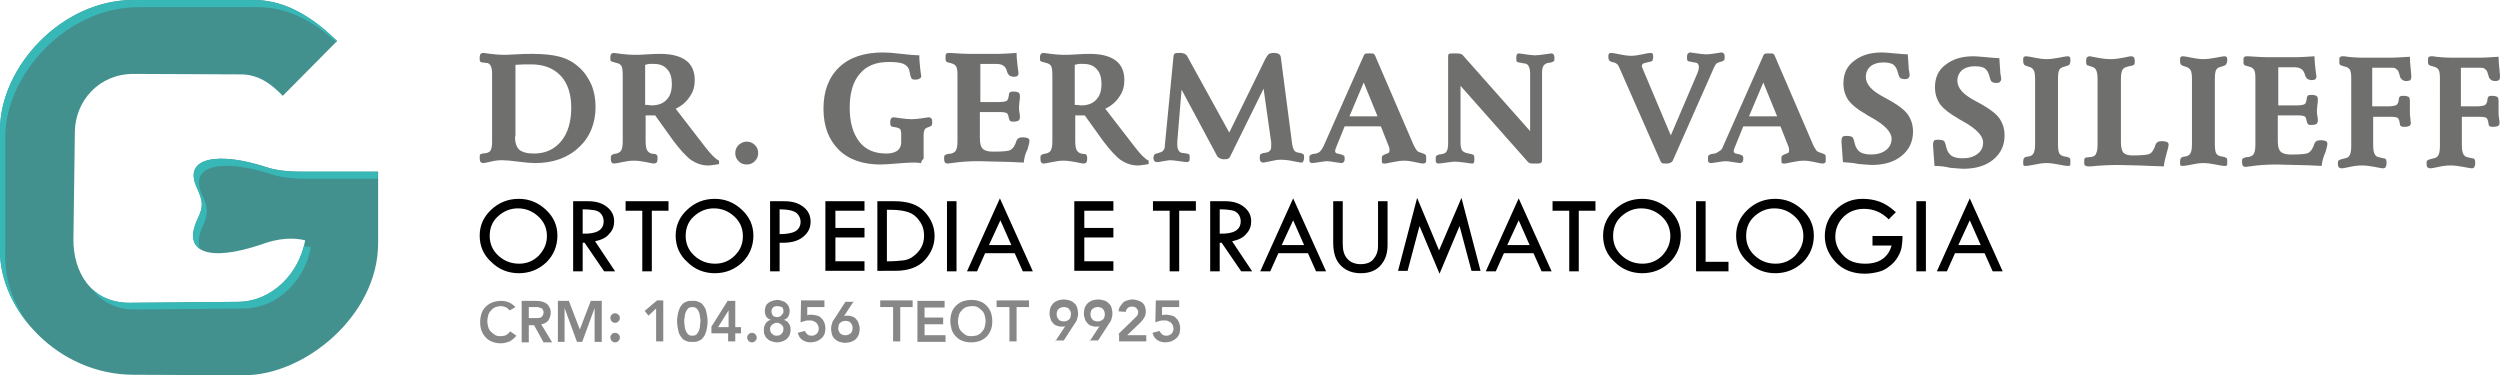
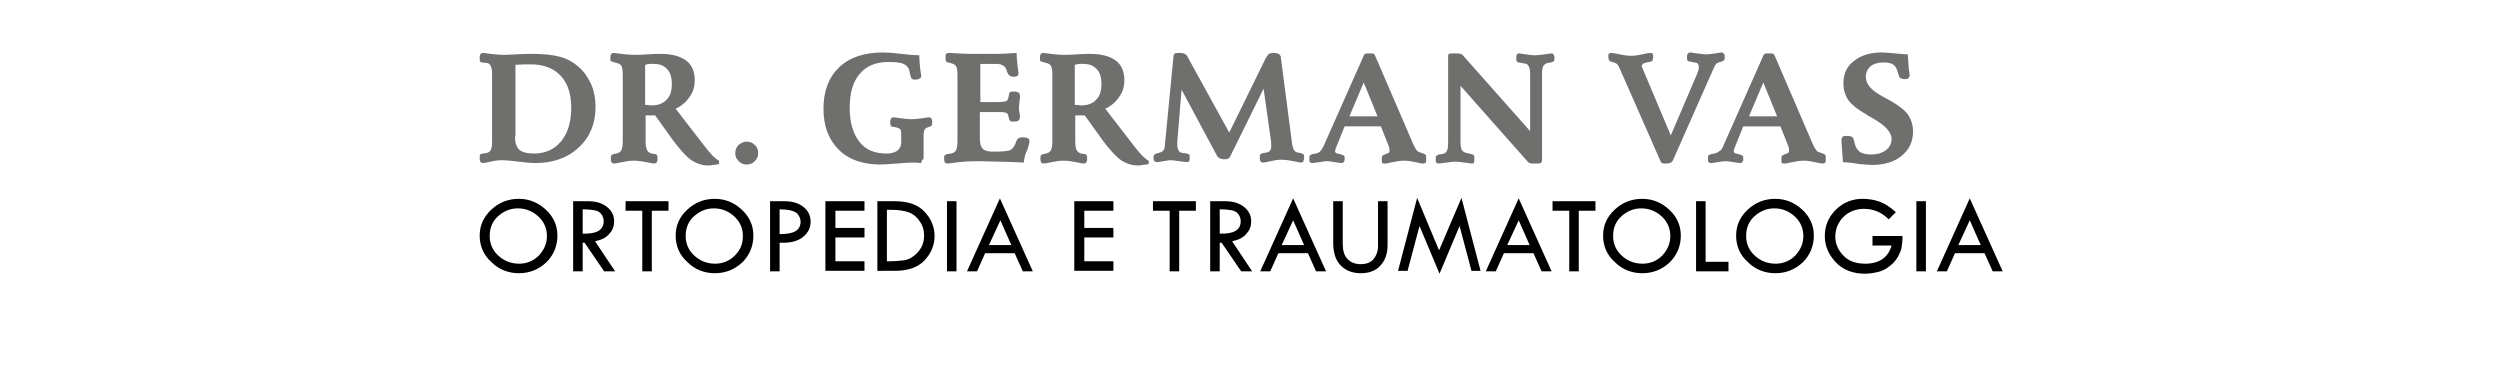
<svg xmlns="http://www.w3.org/2000/svg" xmlns:xlink="http://www.w3.org/1999/xlink" version="1.1" id="Camada_1" x="0px" y="0px" viewBox="0 0 524.3 78.7" style="enable-background:new 0 0 524.3 78.7;" xml:space="preserve">
  <style type="text/css">
	.st0{fill:#6F6F6E;}
	.st1{fill-rule:evenodd;clip-rule:evenodd;fill:#42918F;}
	.st2{clip-path:url(#SVGID_2_);fill-rule:evenodd;clip-rule:evenodd;fill:#38B7B7;}
	.st3{fill:#878787;}
</style>
  <g>
    <path class="st0" d="M108,28.6c0,1.3,0.3,2.2,0.9,2.8c0.6,0.5,1.6,0.8,3.1,0.8c2.4,0,4.3-0.9,5.7-2.6c1.4-1.7,2.1-4.1,2.1-7   c0-2.8-0.7-5.1-2.2-6.7c-1.5-1.6-3.6-2.4-6.2-2.4c-0.4,0-0.9,0-1.5,0c-0.5,0-1.1,0.1-1.8,0.1V28.6L108,28.6z M101.2,32.2l0.8-0.1   c0.4-0.1,0.8-0.3,0.9-0.6c0.2-0.4,0.3-0.9,0.3-1.7V15.5c0-0.8-0.1-1.3-0.3-1.7c-0.2-0.4-0.5-0.6-0.9-0.6l-0.8-0.1   c-0.3,0-0.4-0.1-0.5-0.2c-0.1-0.1-0.1-0.4-0.1-0.8c0-0.4,0.1-0.7,0.2-0.8c0.1-0.1,0.3-0.2,0.6-0.2c0.1,0,0.6,0.1,1.5,0.2   c0.9,0.1,1.8,0.2,2.6,0.2c0.3,0,1.2,0,2.6-0.1c1.4-0.1,2.6-0.1,3.6-0.1c2.3,0,4.2,0.2,5.7,0.6c1.5,0.4,2.8,1.1,3.9,2.1   c1.2,1,2,2.2,2.7,3.7c0.6,1.4,0.9,3,0.9,4.7c0,3.5-1.2,6.4-3.5,8.5c-2.3,2.2-5.4,3.3-9.2,3.3c-0.8,0-2-0.1-3.5-0.3   c-1.5-0.2-2.7-0.3-3.4-0.3c-0.8,0-1.6,0.1-2.4,0.3c-0.9,0.2-1.3,0.3-1.5,0.3c-0.3,0-0.5-0.1-0.6-0.2c-0.1-0.1-0.2-0.4-0.2-0.8   c0-0.4,0-0.7,0.1-0.8C100.8,32.3,100.9,32.3,101.2,32.2L101.2,32.2z M141.7,22.8l6.1,7.9c0.7,0.9,1.2,1.5,1.7,2   c0.5,0.5,0.9,0.8,1.3,1v0.7c-0.5,0.1-1,0.2-1.3,0.2c-0.4,0.1-0.7,0.1-1,0.1c-1.3,0-2.4-0.4-3.5-1.1c-1-0.7-2.3-2.1-3.8-4.1   l-3.8-5.3c-0.2,0-0.5,0-0.7,0c-0.2,0-0.5,0-0.7,0c-0.1,0-0.2,0-0.3,0c-0.1,0-0.2,0-0.3,0v5.3c0,1,0.1,1.6,0.3,2   c0.2,0.3,0.5,0.6,0.9,0.7l0.7,0.1c0.3,0,0.4,0.1,0.5,0.3c0.1,0.1,0.1,0.4,0.1,0.7c0,0.4-0.1,0.7-0.2,0.8c-0.1,0.1-0.3,0.2-0.6,0.2   c-0.1,0-0.7-0.1-1.6-0.3c-1-0.2-1.8-0.3-2.6-0.3c-0.7,0-1.5,0.1-2.4,0.3c-0.9,0.2-1.5,0.3-1.7,0.3c-0.3,0-0.4-0.1-0.5-0.2   c-0.1-0.1-0.2-0.4-0.2-0.7c0-0.4,0-0.7,0.1-0.8c0.1-0.1,0.3-0.2,0.5-0.3l0.6-0.1c0.4-0.1,0.8-0.3,1-0.7c0.2-0.4,0.3-1,0.3-1.9V15.8   c0-1.1-0.1-1.7-0.3-2c-0.2-0.3-0.5-0.5-1-0.6l-0.7-0.2c-0.3-0.1-0.4-0.1-0.5-0.2c-0.1-0.1-0.1-0.3-0.1-0.7c0-0.4,0.1-0.7,0.2-0.8   c0.1-0.1,0.3-0.2,0.6-0.2c0.1,0,0.6,0.1,1.5,0.2c0.9,0.1,1.8,0.2,2.6,0.2c0.6,0,1.6,0,2.8-0.1c1.3-0.1,2.2-0.1,2.9-0.1   c2.3,0,4.1,0.5,5.3,1.4c1.2,0.9,1.8,2.3,1.8,4.1c0,1.3-0.3,2.4-1,3.4C144,21.3,143,22.2,141.7,22.8L141.7,22.8z M135.3,22   c0.1,0,0.3,0,0.5,0c0.5,0.1,0.8,0.1,0.9,0.1c1.3,0,2.4-0.4,3.1-1.2c0.8-0.8,1.1-1.9,1.1-3.3c0-1.3-0.3-2.4-1-3.1   c-0.7-0.8-1.6-1.1-2.9-1.1c-0.2,0-0.5,0-0.7,0c-0.3,0-0.6,0.1-1,0.2V22L135.3,22z M156.6,29.7c0.6,0,1.2,0.2,1.7,0.7   c0.5,0.5,0.7,1,0.7,1.7c0,0.7-0.2,1.2-0.7,1.7c-0.5,0.5-1,0.7-1.7,0.7c-0.7,0-1.2-0.2-1.7-0.7c-0.5-0.5-0.7-1-0.7-1.7   c0-0.6,0.2-1.2,0.7-1.7C155.4,30,155.9,29.7,156.6,29.7L156.6,29.7z M193.2,34.2c-0.4,0-0.8-0.1-1.1-0.1c-0.4,0-0.7,0-1,0   c-0.7,0-1.7,0.1-3.1,0.2c-1.4,0.1-2.5,0.2-3.3,0.2c-3.7,0-6.7-1-8.8-3.1c-2.1-2.1-3.2-4.9-3.2-8.6c0-3.7,1.1-6.6,3.3-8.7   c2.2-2.1,5.3-3.1,9.2-3.1c0.9,0,2.2,0.1,3.9,0.3c1.7,0.2,2.9,0.3,3.7,0.3c0,1,0.1,1.9,0.2,2.9c0.1,0.9,0.2,1.4,0.2,1.4   c0,0.3-0.1,0.5-0.4,0.6c-0.3,0.2-0.6,0.2-1,0.2c-0.3,0-0.5-0.1-0.6-0.2c-0.1-0.1-0.2-0.4-0.3-0.8l-0.2-0.9   c-0.1-0.6-0.6-1.1-1.2-1.4c-0.7-0.3-1.7-0.4-3.1-0.4c-2.7,0-4.7,0.8-6.1,2.5c-1.4,1.6-2.1,4-2.1,7.1c0,3.1,0.7,5.4,2,7.1   c1.3,1.7,3.2,2.5,5.7,2.5c1,0,1.7-0.2,2.3-0.6c0.5-0.4,0.8-1,0.8-1.7v-1.9c0-0.4-0.1-0.7-0.2-0.9c-0.2-0.2-0.5-0.3-0.9-0.4   l-0.6-0.1c-0.3,0-0.4-0.1-0.5-0.3c-0.1-0.1-0.1-0.4-0.1-0.8c0-0.3,0.1-0.5,0.2-0.7c0.1-0.1,0.3-0.2,0.6-0.2c0.1,0,0.6,0.1,1.4,0.2   c0.8,0.1,1.6,0.2,2.3,0.2c0.7,0,1.4-0.1,2.2-0.2c0.8-0.1,1.2-0.2,1.3-0.2c0.3,0,0.5,0.1,0.6,0.2c0.1,0.1,0.2,0.4,0.2,0.7   c0,0.4,0,0.7-0.1,0.8c-0.1,0.1-0.3,0.2-0.5,0.3l-0.3,0.1c-0.3,0.1-0.5,0.2-0.7,0.5c-0.1,0.2-0.2,0.6-0.2,1.1v3.4c0,0.8,0,1.3,0,1.6   C193.2,33.7,193.2,34,193.2,34.2L193.2,34.2z M214.7,34.1c-2-0.1-3.8-0.2-5.4-0.2c-1.6,0-2.9-0.1-4-0.1c-1.9,0-3.8,0.1-5.7,0.4   c-0.4,0-0.6,0.1-0.7,0.1c-0.4,0-0.6-0.1-0.7-0.2c-0.1-0.1-0.2-0.4-0.2-0.8c0-0.3,0-0.6,0.1-0.7c0.1-0.1,0.3-0.2,0.6-0.3l0.8-0.1   c0.4-0.1,0.8-0.3,1-0.7c0.2-0.4,0.3-1,0.3-1.9v-14c0-0.8-0.1-1.4-0.3-1.7c-0.2-0.3-0.5-0.5-0.9-0.6l-0.7-0.2   c-0.2,0-0.4-0.1-0.5-0.3c-0.1-0.1-0.1-0.4-0.1-0.7c0-0.4,0-0.7,0.1-0.8c0.1-0.1,0.3-0.2,0.6-0.2c0,0,0.1,0,0.3,0   c1.4,0.1,3,0.2,4.6,0.2h3.3c0.6,0,1.4,0,2.2,0c0.9,0,2.1-0.1,3.8-0.2c0,0.9,0.1,1.7,0.2,2.7c0.1,0.9,0.2,1.4,0.2,1.5   c0,0.3-0.1,0.5-0.2,0.6c-0.1,0.1-0.4,0.2-0.8,0.2c-0.3,0-0.6-0.1-0.8-0.2c-0.2-0.1-0.3-0.3-0.5-0.6c-0.1-0.2-0.1-0.4-0.2-0.6   c-0.3-0.9-1-1.3-2.2-1.3h-3.3v8l3.8,0c0.8,0,1.4-0.1,1.6-0.2c0.3-0.1,0.4-0.4,0.5-0.8l0.1-0.6c0-0.2,0.1-0.4,0.3-0.5   c0.1-0.1,0.4-0.1,0.7-0.1c0.5,0,0.8,0.1,1,0.2c0.2,0.1,0.3,0.4,0.3,0.8c0,0.3,0,0.6-0.1,1.1c0,0.5-0.1,0.8-0.1,1.1   c0,0.4,0,0.8,0.1,1.2c0.1,0.5,0.1,0.8,0.1,0.9c0,0.4-0.1,0.6-0.3,0.8c-0.2,0.1-0.5,0.2-1,0.2c-0.3,0-0.5,0-0.7-0.1   c-0.1-0.1-0.2-0.2-0.3-0.5l-0.1-0.5c-0.1-0.4-0.2-0.6-0.4-0.7c-0.2-0.1-0.6-0.2-1.3-0.2h-4.3V29c0,1.1,0.2,1.8,0.6,2.2   c0.4,0.4,1.1,0.6,2.1,0.6h0.4c1.5,0,2.4-0.1,2.9-0.2c0.5-0.1,0.8-0.4,1.1-0.8c0.2-0.3,0.4-0.7,0.5-1.1c0.2-0.6,0.6-0.9,1.3-0.9   c0.6,0,1,0.1,1.2,0.2c0.2,0.1,0.3,0.3,0.3,0.6c0,0.2-0.1,0.7-0.4,1.7C215,32.2,214.8,33.2,214.7,34.1L214.7,34.1z M231.8,22.8   l6.1,7.9c0.7,0.9,1.2,1.5,1.7,2s0.9,0.8,1.3,1v0.7c-0.5,0.1-1,0.2-1.3,0.2c-0.4,0.1-0.7,0.1-1,0.1c-1.3,0-2.4-0.4-3.5-1.1   c-1-0.7-2.3-2.1-3.8-4.1l-3.8-5.3c-0.2,0-0.5,0-0.7,0c-0.2,0-0.5,0-0.7,0c-0.1,0-0.2,0-0.3,0c-0.1,0-0.2,0-0.3,0v5.3   c0,1,0.1,1.6,0.3,2c0.2,0.3,0.5,0.6,0.9,0.7l0.7,0.1c0.3,0,0.4,0.1,0.5,0.3c0.1,0.1,0.1,0.4,0.1,0.7c0,0.4-0.1,0.7-0.2,0.8   c-0.1,0.1-0.3,0.2-0.6,0.2c-0.1,0-0.7-0.1-1.6-0.3c-1-0.2-1.8-0.3-2.6-0.3c-0.7,0-1.5,0.1-2.4,0.3c-0.9,0.2-1.5,0.3-1.7,0.3   c-0.3,0-0.4-0.1-0.5-0.2c-0.1-0.1-0.2-0.4-0.2-0.7c0-0.4,0-0.7,0.1-0.8c0.1-0.1,0.3-0.2,0.5-0.3l0.6-0.1c0.4-0.1,0.8-0.3,1-0.7   c0.2-0.4,0.3-1,0.3-1.9V15.8c0-1.1-0.1-1.7-0.3-2c-0.2-0.3-0.5-0.5-1-0.6l-0.7-0.2c-0.3-0.1-0.4-0.1-0.5-0.2   c-0.1-0.1-0.1-0.3-0.1-0.7c0-0.4,0.1-0.7,0.2-0.8c0.1-0.1,0.3-0.2,0.6-0.2c0.1,0,0.6,0.1,1.5,0.2c0.9,0.1,1.8,0.2,2.6,0.2   c0.6,0,1.6,0,2.8-0.1c1.3-0.1,2.2-0.1,2.9-0.1c2.3,0,4.1,0.5,5.3,1.4c1.2,0.9,1.8,2.3,1.8,4.1c0,1.3-0.3,2.4-1,3.4   C234.1,21.3,233.1,22.2,231.8,22.8L231.8,22.8z M225.4,22c0.1,0,0.3,0,0.5,0c0.5,0.1,0.8,0.1,0.9,0.1c1.3,0,2.4-0.4,3.1-1.2   c0.8-0.8,1.1-1.9,1.1-3.3c0-1.3-0.3-2.4-1-3.1c-0.7-0.8-1.6-1.1-2.9-1.1c-0.2,0-0.5,0-0.7,0c-0.3,0-0.6,0.1-1,0.2V22L225.4,22z    M247.8,18.8l-0.9,10.9c0,0.1,0,0.2,0,0.2c0,0.1,0,0.2,0,0.4c0,0.6,0.1,1,0.3,1.3c0.2,0.3,0.5,0.5,1,0.5l0.7,0.1   c0.3,0.1,0.4,0.1,0.5,0.2c0.1,0.1,0.1,0.3,0.1,0.7c0,0.3,0,0.5-0.1,0.7c-0.1,0.1-0.3,0.2-0.5,0.2c-0.3,0-0.8-0.1-1.6-0.2   c-0.8-0.1-1.4-0.2-1.9-0.2c-0.3,0-0.8,0.1-1.4,0.2s-1,0.2-1.3,0.2c-0.3,0-0.4-0.1-0.6-0.2c-0.1-0.2-0.2-0.4-0.2-0.7   c0-0.5,0.2-0.8,0.6-0.9c0,0,0.1,0,0.1,0l0.6-0.2c0.4-0.1,0.7-0.3,0.8-0.5c0.2-0.2,0.3-0.6,0.3-1.1l1.8-18.5c0-0.4,0.2-0.6,0.3-0.7   c0.2-0.1,0.6-0.1,1.1-0.1c0.7,0,1.2,0.2,1.5,0.7c0,0.1,0.1,0.1,0.1,0.2l8.7,15.8l7.6-15.5c0.3-0.5,0.5-0.8,0.7-1   c0.2-0.1,0.6-0.2,1.1-0.2c0.8,0,1.3,0.3,1.4,0.8v0l2.4,18.4c0.1,0.5,0.2,0.9,0.4,1.2c0.2,0.3,0.4,0.4,0.8,0.5l0.6,0.1   c0.3,0.1,0.5,0.2,0.6,0.3c0.1,0.1,0.1,0.3,0.1,0.6c0,0.4-0.1,0.7-0.2,0.9c-0.1,0.2-0.3,0.2-0.5,0.2c-0.1,0-0.6-0.1-1.6-0.3   c-0.9-0.2-1.8-0.3-2.6-0.3c-0.6,0-1.3,0.1-2.1,0.3c-0.9,0.2-1.4,0.3-1.6,0.3c-0.2,0-0.4-0.1-0.5-0.2c-0.1-0.1-0.2-0.4-0.2-0.7   c0-0.4,0-0.7,0.1-0.8c0.1-0.1,0.3-0.2,0.6-0.3l0.7-0.1c0.4-0.1,0.6-0.2,0.8-0.5c0.2-0.2,0.2-0.6,0.2-1.1c0-0.1,0-0.3,0-0.3   c0-0.1,0-0.1,0-0.2L265,18.6l-7,14.2c-0.1,0.3-0.3,0.4-0.5,0.5c-0.2,0.1-0.5,0.1-0.9,0.1c-0.3,0-0.5-0.1-0.8-0.2   c-0.2-0.1-0.4-0.3-0.5-0.4L247.8,18.8L247.8,18.8z M286,17.3l-3,7.1h5.9L286,17.3L286,17.3z M277.6,30.6l8.3-18.7   c0.1-0.3,0.2-0.5,0.4-0.6c0.1-0.1,0.4-0.1,0.9-0.1c0.5,0,0.8,0,0.9,0.1c0.1,0,0.2,0.2,0.3,0.4l8.1,18.8c0.2,0.4,0.4,0.7,0.6,1   c0.2,0.3,0.5,0.4,0.8,0.5l0.6,0.2c0.3,0.1,0.4,0.2,0.5,0.3c0.1,0.1,0.1,0.4,0.1,0.8c0,0.4,0,0.7-0.1,0.8c-0.1,0.1-0.3,0.2-0.6,0.2   c-0.2,0-0.7-0.1-1.6-0.3c-0.9-0.2-1.6-0.3-2.3-0.3c-0.7,0-1.5,0.1-2.4,0.3c-0.9,0.2-1.4,0.3-1.5,0.3c-0.4,0-0.6,0-0.7-0.1   c-0.1-0.1-0.1-0.4-0.1-0.8c0-0.4,0-0.6,0.1-0.7c0.1-0.1,0.3-0.2,0.5-0.3l0.5-0.2c0.2-0.1,0.3-0.1,0.4-0.2c0.1-0.1,0.1-0.2,0.1-0.4   c0-0.2,0-0.3,0-0.4c0-0.1-0.1-0.3-0.1-0.4l-1.7-4.3H282l-1.7,4.2c-0.1,0.2-0.1,0.3-0.2,0.5c0,0.1-0.1,0.3-0.1,0.4   c0,0.2,0,0.3,0.1,0.4c0.1,0.1,0.2,0.2,0.4,0.2l0.8,0.2c0.3,0.1,0.5,0.2,0.6,0.3c0.1,0.1,0.1,0.4,0.1,0.7c0,0.3-0.1,0.5-0.2,0.6   c-0.1,0.1-0.3,0.2-0.4,0.2c-0.3,0-0.8-0.1-1.5-0.2c-0.7-0.1-1.2-0.2-1.6-0.2c-0.4,0-0.9,0.1-1.6,0.2c-0.7,0.1-1.2,0.2-1.5,0.2   c-0.2,0-0.4-0.1-0.5-0.2c-0.1-0.1-0.1-0.4-0.1-0.7c0-0.4,0-0.6,0.1-0.7c0.1-0.1,0.3-0.2,0.6-0.3l0.7-0.1c0.3-0.1,0.6-0.2,0.8-0.4   C277.1,31.5,277.3,31.2,277.6,30.6L277.6,30.6z M303.7,11.8c0-0.3,0.1-0.5,0.2-0.5c0.1-0.1,0.5-0.1,1.1-0.1c0.6,0,1.1,0,1.3,0.1   c0.2,0.1,0.4,0.1,0.5,0.3l14.1,15.9v-12c0-0.7-0.1-1.2-0.3-1.6c-0.2-0.4-0.5-0.6-1-0.6l-1-0.2c-0.3,0-0.4-0.1-0.5-0.2   c-0.1-0.1-0.1-0.4-0.1-0.7c0-0.3,0-0.5,0.1-0.7c0.1-0.2,0.2-0.3,0.4-0.3c0.2,0,0.8,0.1,1.5,0.2c0.8,0.1,1.4,0.2,1.9,0.2   c0.6,0,1.2-0.1,2-0.2c0.8-0.1,1.3-0.2,1.4-0.2c0.3,0,0.4,0.1,0.5,0.2c0.1,0.1,0.2,0.4,0.2,0.7c0,0.4,0,0.6-0.1,0.7   c-0.1,0.1-0.3,0.2-0.6,0.3l-0.7,0.1c-0.4,0.1-0.7,0.3-0.9,0.6c-0.2,0.3-0.3,0.8-0.3,1.5v18.2c0,0.4-0.1,0.6-0.3,0.7   c-0.2,0.1-0.5,0.1-1.1,0.1h-0.3c-0.4,0-0.7,0-0.9-0.1c-0.2-0.1-0.4-0.2-0.5-0.4L306.3,18v11.9c0,0.7,0.1,1.2,0.3,1.6   c0.2,0.3,0.6,0.5,1,0.6l0.9,0.2c0.3,0.1,0.5,0.1,0.6,0.3c0.1,0.1,0.1,0.4,0.1,0.8c0,0.3,0,0.5-0.1,0.7c-0.1,0.2-0.2,0.2-0.4,0.2   c-0.2,0-0.7-0.1-1.5-0.2c-0.8-0.1-1.5-0.2-2.1-0.2c-0.4,0-1,0.1-1.8,0.2c-0.8,0.1-1.3,0.2-1.6,0.2c-0.2,0-0.4-0.1-0.5-0.2   c-0.1-0.1-0.1-0.4-0.1-0.7c0-0.4,0-0.6,0.1-0.7c0.1-0.1,0.3-0.2,0.6-0.3l0.7-0.1c0.4-0.1,0.8-0.3,0.9-0.6c0.2-0.3,0.3-0.9,0.3-1.7   V11.8L303.7,11.8z M345.8,13l-0.8,0.2c-0.2,0.1-0.4,0.1-0.5,0.2c-0.1,0.1-0.1,0.3-0.2,0.4c0,0.1,0,0.2,0.1,0.3   c0,0.1,0.1,0.2,0.1,0.3l5.9,14l5.6-13.1c0.1-0.2,0.1-0.4,0.2-0.6c0-0.2,0.1-0.4,0.1-0.6c0-0.3-0.1-0.5-0.2-0.7   c-0.2-0.2-0.4-0.3-0.8-0.3l-0.9-0.2c-0.3,0-0.4-0.1-0.5-0.2c-0.1-0.1-0.1-0.4-0.1-0.8c0-0.3,0.1-0.6,0.2-0.7   c0.1-0.1,0.3-0.2,0.5-0.2c0.1,0,0.6,0.1,1.4,0.2c0.8,0.1,1.4,0.2,2,0.2c0.5,0,1.1-0.1,1.8-0.2c0.7-0.1,1.2-0.2,1.3-0.2   c0.2,0,0.4,0.1,0.5,0.2c0.1,0.1,0.2,0.3,0.2,0.6c0,0.4,0,0.7-0.1,0.8c-0.1,0.1-0.3,0.2-0.5,0.3l-0.4,0.1c-0.3,0.1-0.5,0.2-0.7,0.3   c-0.2,0.2-0.4,0.5-0.6,1l-8.5,19.2c-0.1,0.3-0.3,0.5-0.5,0.6c-0.2,0.1-0.5,0.2-1,0.2c-0.4,0-0.7,0-0.8-0.1   c-0.2-0.1-0.3-0.2-0.4-0.5l-8.5-19.3c-0.2-0.4-0.3-0.7-0.5-0.9c-0.2-0.2-0.4-0.3-0.7-0.4l-0.5-0.1c-0.2-0.1-0.4-0.2-0.5-0.3   c-0.1-0.2-0.2-0.4-0.2-0.6c0-0.4,0-0.7,0.1-0.8c0.1-0.1,0.2-0.2,0.5-0.2c0.3,0,0.9,0.1,1.8,0.3c0.9,0.2,1.7,0.3,2.4,0.3   c0.6,0,1.4-0.1,2.3-0.3c0.9-0.2,1.4-0.3,1.7-0.3c0.3,0,0.5,0.1,0.5,0.2c0.1,0.1,0.1,0.3,0.1,0.7c0,0.4-0.1,0.6-0.2,0.8   C346.2,12.9,346,13,345.8,13L345.8,13z M369.8,17.3l-3,7.1h5.9L369.8,17.3L369.8,17.3z M361.4,30.6l8.3-18.7   c0.1-0.3,0.2-0.5,0.4-0.6c0.1-0.1,0.4-0.1,0.9-0.1c0.5,0,0.8,0,0.9,0.1c0.1,0,0.2,0.2,0.3,0.4l8.1,18.8c0.2,0.4,0.4,0.7,0.6,1   c0.2,0.3,0.5,0.4,0.8,0.5l0.6,0.2c0.3,0.1,0.4,0.2,0.5,0.3c0.1,0.1,0.1,0.4,0.1,0.8c0,0.4,0,0.7-0.1,0.8c-0.1,0.1-0.3,0.2-0.6,0.2   c-0.2,0-0.7-0.1-1.6-0.3c-0.9-0.2-1.6-0.3-2.3-0.3c-0.7,0-1.5,0.1-2.4,0.3c-0.9,0.2-1.4,0.3-1.5,0.3c-0.4,0-0.6,0-0.7-0.1   c-0.1-0.1-0.1-0.4-0.1-0.8c0-0.4,0-0.6,0.1-0.7c0.1-0.1,0.3-0.2,0.5-0.3l0.5-0.2c0.2-0.1,0.3-0.1,0.4-0.2c0.1-0.1,0.1-0.2,0.1-0.4   c0-0.2,0-0.3,0-0.4c0-0.1-0.1-0.3-0.1-0.4l-1.7-4.3h-7.8l-1.7,4.2c-0.1,0.2-0.1,0.3-0.2,0.5c0,0.1-0.1,0.3-0.1,0.4   c0,0.2,0,0.3,0.1,0.4c0.1,0.1,0.2,0.2,0.4,0.2l0.8,0.2c0.3,0.1,0.5,0.2,0.6,0.3c0.1,0.1,0.1,0.4,0.1,0.7c0,0.3-0.1,0.5-0.2,0.6   c-0.1,0.1-0.3,0.2-0.4,0.2c-0.3,0-0.8-0.1-1.5-0.2c-0.7-0.1-1.2-0.2-1.6-0.2c-0.4,0-0.9,0.1-1.6,0.2c-0.7,0.1-1.2,0.2-1.5,0.2   c-0.2,0-0.4-0.1-0.5-0.2c-0.1-0.1-0.1-0.4-0.1-0.7c0-0.4,0-0.6,0.1-0.7c0.1-0.1,0.3-0.2,0.6-0.3l0.7-0.1c0.3-0.1,0.6-0.2,0.8-0.4   C361,31.5,361.2,31.2,361.4,30.6L361.4,30.6z M386.5,34l-0.3-4.2v-0.3c0-0.4,0.1-0.6,0.2-0.8c0.1-0.1,0.4-0.2,0.8-0.2   c0.6,0,1,0.1,1.2,0.2c0.2,0.1,0.3,0.4,0.4,0.7l0.2,0.8c0.2,0.8,0.6,1.3,1.1,1.7c0.5,0.3,1.3,0.5,2.3,0.5c1.3,0,2.3-0.3,3.1-0.9   c0.8-0.6,1.2-1.4,1.2-2.4c0-1.4-1.4-2.9-4.3-4.5c-0.5-0.3-0.8-0.4-1-0.6c-1.8-1-3-2-3.7-2.9c-0.7-1-1.1-2.2-1.1-3.6   c0-2,0.7-3.6,2.2-4.7c1.5-1.2,3.4-1.8,5.9-1.8c0.6,0,1.5,0.1,2.7,0.2c1.2,0.1,2.1,0.2,2.7,0.2l0.2,2.9c0,0.1,0,0.4,0.1,0.7   c0,0.3,0.1,0.6,0.1,0.7c0,0.3-0.1,0.5-0.3,0.7c-0.2,0.2-0.5,0.2-0.8,0.2c-0.4,0-0.6-0.1-0.8-0.2c-0.2-0.1-0.3-0.3-0.4-0.6l-0.3-1   c-0.2-0.6-0.5-1-0.9-1.3c-0.5-0.3-1.2-0.4-2.1-0.4c-1.1,0-2,0.3-2.6,0.8c-0.6,0.5-1,1.3-1,2.2c0,0.8,0.3,1.5,0.9,2.2   c0.6,0.7,1.6,1.4,3.1,2.2c2.5,1.3,4.1,2.5,4.8,3.5c0.7,1,1.1,2.2,1.1,3.6c0,2.1-0.8,3.8-2.4,5.1c-1.6,1.3-3.7,1.9-6.3,1.9   c-0.4,0-1.3-0.1-2.7-0.2C388.5,34.1,387.4,34.1,386.5,34L386.5,34z" />
-     <path class="st0" d="M405.7,34.8l-0.3-4.2v-0.3c0-0.4,0.1-0.6,0.2-0.8c0.1-0.1,0.4-0.2,0.8-0.2c0.6,0,1,0.1,1.2,0.2   c0.2,0.1,0.3,0.4,0.4,0.7l0.2,0.8c0.2,0.8,0.6,1.3,1.1,1.7c0.5,0.3,1.3,0.5,2.3,0.5c1.3,0,2.3-0.3,3.1-0.9c0.8-0.6,1.2-1.4,1.2-2.4   c0-1.4-1.4-2.9-4.3-4.5c-0.5-0.3-0.8-0.4-1-0.6c-1.8-1-3-2-3.7-2.9c-0.7-1-1.1-2.2-1.1-3.6c0-2,0.7-3.6,2.2-4.7   c1.5-1.2,3.4-1.8,5.9-1.8c0.6,0,1.5,0.1,2.7,0.2c1.2,0.1,2.1,0.2,2.7,0.2l0.2,2.9c0,0.1,0,0.4,0.1,0.7c0,0.3,0.1,0.6,0.1,0.7   c0,0.3-0.1,0.5-0.3,0.7c-0.2,0.2-0.5,0.2-0.8,0.2c-0.4,0-0.6-0.1-0.8-0.2c-0.2-0.1-0.3-0.3-0.4-0.6l-0.3-1c-0.2-0.6-0.5-1-0.9-1.3   c-0.5-0.3-1.2-0.4-2.1-0.4c-1.1,0-2,0.3-2.6,0.8c-0.6,0.5-1,1.3-1,2.2c0,0.8,0.3,1.5,0.9,2.2c0.6,0.7,1.6,1.4,3.1,2.2   c2.5,1.3,4.1,2.5,4.8,3.5c0.7,1,1.1,2.2,1.1,3.6c0,2.1-0.8,3.8-2.4,5.1c-1.6,1.3-3.7,1.9-6.3,1.9c-0.4,0-1.3-0.1-2.7-0.2   C407.8,34.9,406.7,34.8,405.7,34.8L405.7,34.8z M433.5,13.8l-0.6,0.2c-0.5,0.1-0.8,0.3-1,0.6c-0.2,0.3-0.3,1-0.3,1.9v13.7   c0,1,0.1,1.7,0.3,2c0.2,0.3,0.5,0.5,1,0.6l0.6,0.1c0.3,0.1,0.5,0.2,0.6,0.3c0.1,0.1,0.1,0.4,0.1,0.7c0,0.5,0,0.8-0.1,0.8   c-0.1,0.1-0.2,0.1-0.5,0.1c-0.3,0-0.9-0.1-1.9-0.3c-1-0.2-1.8-0.3-2.5-0.3c-0.7,0-1.5,0.1-2.4,0.3c-1,0.2-1.6,0.3-1.9,0.3   c-0.2,0-0.4,0-0.5-0.1c-0.1-0.1-0.1-0.4-0.1-0.8c0-0.6,0.2-0.9,0.6-1l0,0l0.6-0.1c0.5-0.1,0.8-0.3,1-0.7c0.2-0.4,0.3-1,0.3-1.9   V16.6c0-0.9-0.1-1.6-0.3-1.9c-0.2-0.3-0.5-0.6-1-0.7l-0.6-0.2h0c-0.4-0.1-0.6-0.4-0.6-1c0-0.4,0-0.7,0.1-0.8   c0.1-0.1,0.2-0.2,0.5-0.2c0.3,0,0.9,0.1,1.8,0.3c1,0.2,1.8,0.3,2.5,0.3c0.7,0,1.6-0.1,2.6-0.3c1-0.2,1.6-0.3,1.8-0.3   c0.3,0,0.4,0.1,0.5,0.2c0.1,0.1,0.1,0.4,0.1,0.8C434.2,13.4,434,13.7,433.5,13.8L433.5,13.8L433.5,13.8z M446.9,13.8l-0.8,0.2   c-0.4,0.1-0.8,0.3-1,0.7c-0.2,0.4-0.3,1-0.3,1.9v13.2c0,1.1,0.2,1.8,0.5,2.2c0.4,0.4,1,0.6,1.9,0.6c1.7,0,2.7-0.1,3.2-0.2   c0.5-0.1,0.9-0.4,1.1-0.8c0.2-0.3,0.4-0.7,0.5-1.1c0.2-0.6,0.6-0.9,1.3-0.9c0.6,0,1,0.1,1.2,0.2c0.2,0.1,0.3,0.3,0.3,0.6   c0,0.2-0.1,0.7-0.4,1.7c-0.3,1-0.5,1.9-0.6,2.8c-2-0.1-3.8-0.1-5.3-0.2c-1.5,0-2.9-0.1-4.1-0.1c-2.1,0-4,0.1-5.9,0.3   c-0.3,0-0.4,0-0.5,0c-0.3,0-0.6-0.1-0.7-0.2c-0.2-0.1-0.2-0.3-0.2-0.6c0-0.5,0-0.7,0.1-0.9c0.1-0.1,0.3-0.2,0.6-0.2l0.9-0.1   c0.4-0.1,0.8-0.3,0.9-0.7c0.2-0.4,0.3-1,0.3-1.9V16.6c0-0.9-0.1-1.5-0.3-1.9c-0.2-0.4-0.5-0.6-0.9-0.7l-0.6-0.2   c-0.3-0.1-0.5-0.1-0.5-0.3c-0.1-0.1-0.1-0.4-0.1-0.7c0-0.4,0.1-0.7,0.2-0.8c0.1-0.1,0.3-0.2,0.6-0.2c0.1,0,0.6,0.1,1.6,0.3   c1,0.2,1.9,0.3,2.8,0.3c0.8,0,1.6-0.1,2.6-0.3c0.9-0.2,1.5-0.3,1.6-0.3c0.3,0,0.5,0.1,0.6,0.2c0.1,0.1,0.2,0.4,0.2,0.8   c0,0.3,0,0.6-0.1,0.7C447.4,13.7,447.2,13.8,446.9,13.8L446.9,13.8z M466.4,13.8l-0.6,0.2c-0.5,0.1-0.8,0.3-1,0.6   c-0.2,0.3-0.3,1-0.3,1.9v13.7c0,1,0.1,1.7,0.3,2c0.2,0.3,0.5,0.5,1,0.6l0.6,0.1c0.3,0.1,0.5,0.2,0.6,0.3c0.1,0.1,0.1,0.4,0.1,0.7   c0,0.5,0,0.8-0.1,0.8c-0.1,0.1-0.2,0.1-0.5,0.1c-0.3,0-0.9-0.1-1.9-0.3c-1-0.2-1.8-0.3-2.5-0.3c-0.7,0-1.5,0.1-2.4,0.3   c-1,0.2-1.6,0.3-1.9,0.3c-0.2,0-0.4,0-0.5-0.1c-0.1-0.1-0.1-0.4-0.1-0.8c0-0.6,0.2-0.9,0.6-1l0,0l0.6-0.1c0.5-0.1,0.8-0.3,1-0.7   c0.2-0.4,0.3-1,0.3-1.9V16.6c0-0.9-0.1-1.6-0.3-1.9c-0.2-0.3-0.5-0.6-1-0.7l-0.6-0.2h0c-0.4-0.1-0.6-0.4-0.6-1c0-0.4,0-0.7,0.1-0.8   c0.1-0.1,0.2-0.2,0.5-0.2c0.3,0,0.9,0.1,1.8,0.3c1,0.2,1.8,0.3,2.5,0.3c0.7,0,1.6-0.1,2.6-0.3c1-0.2,1.6-0.3,1.8-0.3   c0.3,0,0.4,0.1,0.5,0.2c0.1,0.1,0.1,0.4,0.1,0.8C467,13.4,466.8,13.7,466.4,13.8L466.4,13.8L466.4,13.8z M486.9,34.8   c-2-0.1-3.8-0.2-5.4-0.2c-1.6,0-2.9-0.1-4-0.1c-1.9,0-3.8,0.1-5.7,0.4c-0.4,0-0.6,0.1-0.7,0.1c-0.4,0-0.6-0.1-0.7-0.2   c-0.1-0.1-0.2-0.4-0.2-0.8c0-0.3,0-0.6,0.1-0.7c0.1-0.1,0.3-0.2,0.6-0.3l0.8-0.1c0.4-0.1,0.8-0.3,1-0.7c0.2-0.4,0.3-1,0.3-1.9v-14   c0-0.8-0.1-1.4-0.3-1.7c-0.2-0.3-0.5-0.5-0.9-0.6l-0.7-0.2c-0.2,0-0.4-0.1-0.5-0.3c-0.1-0.1-0.1-0.4-0.1-0.7c0-0.4,0-0.7,0.1-0.8   c0.1-0.1,0.3-0.2,0.6-0.2c0,0,0.1,0,0.3,0c1.4,0.1,3,0.2,4.6,0.2h3.3c0.6,0,1.4,0,2.2,0c0.9,0,2.1-0.1,3.8-0.2   c0,0.9,0.1,1.7,0.2,2.7c0.1,0.9,0.2,1.4,0.2,1.5c0,0.3-0.1,0.5-0.2,0.6c-0.1,0.1-0.4,0.2-0.8,0.2c-0.3,0-0.6-0.1-0.8-0.2   c-0.2-0.1-0.3-0.3-0.5-0.6c-0.1-0.2-0.1-0.4-0.2-0.6c-0.3-0.9-1-1.3-2.2-1.3h-3.3v8l3.8,0c0.8,0,1.4-0.1,1.6-0.2   c0.3-0.1,0.4-0.4,0.5-0.8l0.1-0.6c0-0.2,0.1-0.4,0.3-0.5c0.1-0.1,0.4-0.1,0.7-0.1c0.5,0,0.8,0.1,1,0.2c0.2,0.1,0.3,0.4,0.3,0.8   c0,0.3,0,0.6-0.1,1.1c0,0.5-0.1,0.8-0.1,1.1c0,0.4,0,0.8,0.1,1.2c0.1,0.5,0.1,0.8,0.1,0.9c0,0.4-0.1,0.6-0.3,0.8   c-0.2,0.1-0.5,0.2-1,0.2c-0.3,0-0.5,0-0.7-0.1c-0.1-0.1-0.2-0.2-0.3-0.5l-0.1-0.5c-0.1-0.4-0.2-0.6-0.4-0.7   c-0.2-0.1-0.6-0.2-1.3-0.2h-4.3v5.4c0,1.1,0.2,1.8,0.6,2.2c0.4,0.4,1.1,0.6,2.1,0.6h0.4c1.5,0,2.4-0.1,2.9-0.2   c0.5-0.1,0.8-0.4,1.1-0.8c0.2-0.3,0.4-0.7,0.5-1.1c0.2-0.6,0.6-0.9,1.3-0.9c0.6,0,1,0.1,1.2,0.2c0.2,0.1,0.3,0.3,0.3,0.6   c0,0.2-0.1,0.7-0.4,1.7C487.2,33,487,33.9,486.9,34.8L486.9,34.8z M496,12.1h3.3c0.6,0,1.4,0,2.3,0c0.9,0,2.1-0.1,3.8-0.2   c0,0.9,0.1,1.9,0.2,2.8c0.1,0.9,0.1,1.4,0.1,1.4c0,0.3-0.1,0.6-0.2,0.7c-0.1,0.1-0.5,0.2-0.9,0.2c-0.3,0-0.5-0.1-0.7-0.2   c-0.2-0.1-0.3-0.3-0.5-0.5c0-0.1-0.1-0.3-0.2-0.7c-0.1-0.4-0.2-0.6-0.3-0.8c-0.2-0.2-0.4-0.4-0.6-0.5c-0.2-0.1-0.7-0.1-1.4-0.1   h-3.4v8.1h3.4c0.7,0,1.2-0.1,1.5-0.2c0.3-0.1,0.5-0.4,0.6-0.8l0.1-0.6c0-0.2,0.1-0.4,0.3-0.5c0.1-0.1,0.4-0.1,0.7-0.1   c0.5,0,0.8,0.1,1,0.2c0.2,0.1,0.3,0.4,0.3,0.9c0,0.2,0,0.5,0,1c0,0.5,0,0.9,0,1.3c0,0.4,0,0.8,0.1,1.3c0,0.5,0.1,0.8,0.1,0.9   c0,0.4-0.1,0.6-0.3,0.7c-0.2,0.1-0.5,0.2-1,0.2c-0.3,0-0.5,0-0.7-0.1c-0.2-0.1-0.3-0.3-0.3-0.5l-0.1-0.6c-0.1-0.3-0.2-0.6-0.4-0.7   c-0.2-0.1-0.6-0.2-1.2-0.2h-3.9v5.9c0,0.9,0.1,1.5,0.3,1.9c0.2,0.4,0.5,0.6,1,0.7l0.9,0.2c0.3,0,0.4,0.1,0.5,0.3   c0.1,0.1,0.1,0.4,0.1,0.7c0,0.4-0.1,0.7-0.2,0.9c-0.1,0.1-0.3,0.2-0.5,0.2c-0.2,0-0.8-0.1-1.8-0.3c-1-0.2-1.9-0.3-2.7-0.3   c-0.8,0-1.6,0.1-2.5,0.3c-0.9,0.2-1.5,0.3-1.6,0.3c-0.3,0-0.6-0.1-0.7-0.2c-0.1-0.1-0.2-0.4-0.2-0.7c0-0.3,0-0.6,0.1-0.7   c0.1-0.1,0.3-0.2,0.6-0.3l0.8-0.2c0.5-0.1,0.8-0.3,1-0.7c0.2-0.4,0.3-1,0.3-1.9V16.3c0-0.8-0.1-1.4-0.3-1.7   c-0.2-0.3-0.5-0.5-0.9-0.6l-0.7-0.2c-0.2-0.1-0.4-0.1-0.5-0.3c-0.1-0.1-0.1-0.4-0.1-0.7c0-0.4,0-0.7,0.1-0.8   c0.1-0.1,0.3-0.2,0.6-0.2c0,0,0.1,0,0.3,0C492.8,12,494.3,12.1,496,12.1L496,12.1z M514.6,12.1h3.3c0.6,0,1.4,0,2.3,0   c0.9,0,2.1-0.1,3.8-0.2c0,0.9,0.1,1.9,0.2,2.8c0.1,0.9,0.1,1.4,0.1,1.4c0,0.3-0.1,0.6-0.2,0.7c-0.1,0.1-0.5,0.2-0.9,0.2   c-0.3,0-0.5-0.1-0.7-0.2c-0.2-0.1-0.3-0.3-0.5-0.5c0-0.1-0.1-0.3-0.2-0.7c-0.1-0.4-0.2-0.6-0.3-0.8c-0.2-0.2-0.4-0.4-0.6-0.5   c-0.2-0.1-0.7-0.1-1.4-0.1h-3.4v8.1h3.4c0.7,0,1.2-0.1,1.5-0.2c0.3-0.1,0.5-0.4,0.6-0.8l0.1-0.6c0-0.2,0.1-0.4,0.3-0.5   c0.1-0.1,0.4-0.1,0.7-0.1c0.5,0,0.8,0.1,1,0.2c0.2,0.1,0.3,0.4,0.3,0.9c0,0.2,0,0.5,0,1c0,0.5,0,0.9,0,1.3c0,0.4,0,0.8,0.1,1.3   s0.1,0.8,0.1,0.9c0,0.4-0.1,0.6-0.3,0.7c-0.2,0.1-0.5,0.2-1,0.2c-0.3,0-0.5,0-0.7-0.1c-0.2-0.1-0.3-0.3-0.3-0.5l-0.1-0.6   c-0.1-0.3-0.2-0.6-0.4-0.7c-0.2-0.1-0.6-0.2-1.2-0.2h-3.9v5.9c0,0.9,0.1,1.5,0.3,1.9c0.2,0.4,0.5,0.6,1,0.7l0.9,0.2   c0.3,0,0.4,0.1,0.5,0.3c0.1,0.1,0.1,0.4,0.1,0.7c0,0.4-0.1,0.7-0.2,0.9c-0.1,0.1-0.3,0.2-0.5,0.2c-0.2,0-0.8-0.1-1.8-0.3   c-1-0.2-1.9-0.3-2.7-0.3c-0.8,0-1.6,0.1-2.5,0.3c-0.9,0.2-1.5,0.3-1.6,0.3c-0.3,0-0.6-0.1-0.7-0.2c-0.1-0.1-0.2-0.4-0.2-0.7   c0-0.3,0-0.6,0.1-0.7c0.1-0.1,0.3-0.2,0.6-0.3l0.8-0.2c0.5-0.1,0.8-0.3,1-0.7c0.2-0.4,0.3-1,0.3-1.9V16.3c0-0.8-0.1-1.4-0.3-1.7   c-0.2-0.3-0.5-0.5-0.9-0.6l-0.7-0.2c-0.2-0.1-0.4-0.1-0.5-0.3c-0.1-0.1-0.1-0.4-0.1-0.7c0-0.4,0-0.7,0.1-0.8   c0.1-0.1,0.3-0.2,0.6-0.2c0,0,0.1,0,0.3,0C511.4,12,512.9,12.1,514.6,12.1L514.6,12.1z" />
-     <path class="st1" d="M55.7,35c-9.1-3-17.6-2.4-14.4,4.4c1.3,2.9,1.4,3.9,0.1,6.6c-3.2,6.9,2.3,9,13.3,5.3c3.7-1.4,6.9-1.5,9.3-0.9   c-1.2,6.8-6.8,12.8-14,12.9l-22.7,0.2c-8.2,0.1-12-6.5-11.9-13.4l0.3-22.5c0.1-6.4,5-12.1,12.3-12.1l22.5,0.1   c3.8,0,6.5,2.1,8.8,4.5L70.7,8.6c-4-3.9-10-8.6-17.4-8.6H27.9C13,0,0,14,0,27.3v25.4c0,12.2,12,25.9,28.1,25.9l23.1,0.1   c12.8,0,28.1-12.6,28.1-27.7l0-15l-15.1,0C61.3,36,58.3,35.9,55.7,35L55.7,35z" />
    <g>
      <defs>
        <path id="SVGID_1_" d="M55.7,35c-9.1-3-17.6-2.4-14.4,4.4c1.3,2.9,1.4,3.9,0.1,6.6c-3.2,6.9,2.3,9,13.3,5.3     c3.7-1.4,6.9-1.5,9.3-0.9c-1.2,6.8-6.8,12.8-14,12.9l-22.7,0.2c-8.2,0.1-12-6.5-11.9-13.4l0.3-22.5c0.1-6.4,5-12.1,12.3-12.1     l22.5,0.1c3.8,0,6.5,2.1,8.8,4.5L70.7,8.6c-4-3.9-10-8.6-17.4-8.6H27.9C13,0,0,14,0,27.3v25.4c0,12.2,12,25.9,28.1,25.9l23.1,0.1     c12.8,0,28.1-12.6,28.1-27.7l0-15l-15.1,0C61.3,36,58.3,35.9,55.7,35L55.7,35z" />
      </defs>
      <clipPath id="SVGID_2_">
        <use xlink:href="#SVGID_1_" style="overflow:visible;" />
      </clipPath>
-       <path class="st2" d="M55.6,35c-9.1-3-17.6-2.4-14.4,4.4c1.3,2.9,1.4,3.9,0.1,6.6c-1.4,3-1.1,5.1,0.6,6.2c-0.4-1.2-0.3-2.8,0.6-4.7    c1.2-2.7,1.2-3.8-0.1-6.6c-3.2-6.8,5.3-7.4,14.4-4.4c2.6,0.9,5.6,1,8.6,1l13.8,0l0-1.5l-15.1,0C61.3,36.1,58.2,35.9,55.6,35    L55.6,35z M63.7,51.6c-1.6,6.3-6.9,11.6-13.7,11.6l-22.7,0.2c-3.5,0-6.2-1.2-8.2-3.1c1.9,2.8,5.1,4.7,9.4,4.6l22.7-0.2    c7.2-0.1,12.8-6.1,14-12.9C64.7,51.8,64.2,51.7,63.7,51.6L63.7,51.6z M70.5,8.8l0.2-0.2c-4-3.9-10-8.6-17.4-8.6H27.8    C12.9,0.1-0.1,14-0.1,27.3v25.4c0,5.5,2.5,11.4,6.7,16.1c-3.5-4.4-5.5-9.7-5.5-14.6V28.8c0-13.3,13-27.3,27.9-27.3h25.4    C61.1,1.6,66.6,5.2,70.5,8.8L70.5,8.8z" />
    </g>
-     <path class="st3" d="M106.9,65.1c-0.3-0.3-0.6-0.6-0.9-0.7c-0.3-0.1-0.6-0.2-0.9-0.2c-0.4,0-0.8,0.1-1.2,0.2   c-0.4,0.2-0.7,0.4-0.9,0.7c-0.3,0.3-0.5,0.6-0.6,1c-0.1,0.4-0.2,0.8-0.2,1.2c0,0.5,0.1,0.9,0.2,1.3c0.1,0.4,0.3,0.7,0.6,1   c0.3,0.3,0.6,0.5,0.9,0.7c0.4,0.2,0.8,0.2,1.2,0.2c0.3,0,0.7-0.1,1-0.2c0.3-0.2,0.6-0.4,0.9-0.8l1.3,0.9c-0.4,0.5-0.9,0.9-1.4,1.2   c-0.6,0.2-1.1,0.4-1.8,0.4c-0.7,0-1.3-0.1-1.8-0.3c-0.6-0.2-1-0.5-1.4-0.9c-0.4-0.4-0.7-0.9-0.9-1.4c-0.2-0.5-0.3-1.2-0.3-1.8   c0-0.7,0.1-1.3,0.3-1.9c0.2-0.6,0.5-1,0.9-1.4c0.4-0.4,0.9-0.7,1.4-0.9c0.6-0.2,1.2-0.3,1.8-0.3c0.6,0,1.1,0.1,1.6,0.3   c0.5,0.2,1,0.6,1.4,1L106.9,65.1L106.9,65.1z M112.1,66.7c0.2,0,0.4,0,0.7,0c0.2,0,0.4-0.1,0.6-0.1c0.2-0.1,0.3-0.2,0.4-0.4   c0.1-0.2,0.2-0.4,0.2-0.7c0-0.3-0.1-0.5-0.2-0.6c-0.1-0.2-0.2-0.3-0.4-0.3c-0.2-0.1-0.4-0.1-0.6-0.2c-0.2,0-0.4,0-0.6,0h-1.3v2.3   H112.1L112.1,66.7z M109.3,63.1h3c0.4,0,0.8,0,1.2,0.1c0.4,0.1,0.7,0.2,1,0.4c0.3,0.2,0.5,0.4,0.7,0.8c0.2,0.3,0.3,0.7,0.3,1.2   c0,0.6-0.2,1.1-0.5,1.6c-0.3,0.4-0.8,0.7-1.5,0.8l2.3,3.8H114l-2-3.6h-1.1v3.6h-1.5V63.1L109.3,63.1z M117,63.1h2.3l2.3,6l2.3-6   h2.3v8.6h-1.5v-7.1h0l-2.6,7.1h-1.1l-2.6-7.1h0v7.1H117V63.1L117,63.1z M128,66.7c0-0.3,0.1-0.5,0.3-0.7c0.2-0.2,0.4-0.3,0.7-0.3   c0.3,0,0.5,0.1,0.7,0.3c0.2,0.2,0.3,0.4,0.3,0.7c0,0.3-0.1,0.5-0.3,0.7c-0.2,0.2-0.4,0.3-0.7,0.3c-0.1,0-0.3,0-0.4-0.1   c-0.1,0-0.2-0.1-0.3-0.2c-0.1-0.1-0.2-0.2-0.2-0.3C128.1,66.9,128,66.8,128,66.7L128,66.7z M128,70.8c0-0.3,0.1-0.5,0.3-0.7   c0.2-0.2,0.4-0.3,0.7-0.3c0.3,0,0.5,0.1,0.7,0.3c0.2,0.2,0.3,0.4,0.3,0.7c0,0.3-0.1,0.5-0.3,0.7c-0.2,0.2-0.4,0.3-0.7,0.3   c-0.1,0-0.3,0-0.4-0.1c-0.1,0-0.2-0.1-0.3-0.2c-0.1-0.1-0.2-0.2-0.2-0.3C128.1,71,128,70.9,128,70.8L128,70.8z M137.6,64.7   l-1.6,1.5l-0.8-1l2.6-2.2h1.3v8.6h-1.5V64.7L137.6,64.7z M143.5,67.4c0,0.3,0,0.6,0.1,0.9c0,0.4,0.1,0.7,0.2,1   c0.1,0.3,0.3,0.6,0.5,0.8c0.2,0.2,0.5,0.3,0.9,0.3c0.4,0,0.7-0.1,0.9-0.3c0.2-0.2,0.4-0.5,0.5-0.8c0.1-0.3,0.2-0.6,0.2-1   c0-0.4,0.1-0.7,0.1-0.9c0-0.3,0-0.6-0.1-0.9c0-0.4-0.1-0.7-0.2-1c-0.1-0.3-0.3-0.6-0.5-0.8c-0.2-0.2-0.5-0.3-0.9-0.3   c-0.4,0-0.7,0.1-0.9,0.3c-0.2,0.2-0.4,0.5-0.5,0.8c-0.1,0.3-0.2,0.6-0.2,1C143.5,66.8,143.5,67.1,143.5,67.4L143.5,67.4z M142,67.4   c0-0.7,0.1-1.3,0.2-1.7c0.1-0.5,0.3-0.9,0.4-1.2c0.2-0.3,0.4-0.6,0.6-0.8c0.2-0.2,0.4-0.3,0.7-0.4c0.2-0.1,0.5-0.2,0.7-0.2   c0.2,0,0.4,0,0.6,0s0.3,0,0.6,0c0.2,0,0.4,0.1,0.7,0.2c0.2,0.1,0.5,0.2,0.7,0.4c0.2,0.2,0.4,0.5,0.6,0.8c0.2,0.3,0.3,0.7,0.4,1.2   c0.1,0.5,0.2,1.1,0.2,1.7c0,0.7-0.1,1.3-0.2,1.7c-0.1,0.5-0.3,0.9-0.4,1.2c-0.2,0.3-0.4,0.6-0.6,0.8c-0.2,0.2-0.4,0.3-0.7,0.4   c-0.2,0.1-0.5,0.2-0.7,0.2c-0.2,0-0.4,0-0.6,0s-0.3,0-0.6,0c-0.2,0-0.4-0.1-0.7-0.2c-0.2-0.1-0.5-0.2-0.7-0.4   c-0.2-0.2-0.4-0.5-0.6-0.8c-0.2-0.3-0.3-0.7-0.4-1.2C142.1,68.6,142,68,142,67.4L142,67.4z M152.8,65.1L152.8,65.1l-2.2,3.5h2.2   V65.1L152.8,65.1z M152.8,69.9h-3.6v-1.4l3.4-5.4h1.6v5.5h1.2v1.3h-1.2v1.7h-1.5V69.9L152.8,69.9z M156.7,70.8   c0-0.3,0.1-0.5,0.3-0.7c0.2-0.2,0.4-0.3,0.7-0.3c0.3,0,0.5,0.1,0.7,0.3c0.2,0.2,0.3,0.4,0.3,0.7c0,0.3-0.1,0.5-0.3,0.7   c-0.2,0.2-0.4,0.3-0.7,0.3c-0.1,0-0.3,0-0.4-0.1c-0.1,0-0.2-0.1-0.3-0.2c-0.1-0.1-0.2-0.2-0.2-0.3C156.7,71,156.7,70.9,156.7,70.8   L156.7,70.8z M163,67.7c-0.2,0-0.4,0-0.6,0.1c-0.2,0.1-0.3,0.2-0.5,0.3c-0.1,0.1-0.2,0.3-0.3,0.4c-0.1,0.2-0.1,0.3-0.1,0.5   c0,0.4,0.1,0.7,0.4,1c0.3,0.3,0.6,0.4,1,0.4c0.4,0,0.8-0.1,1-0.4c0.3-0.3,0.4-0.6,0.4-1c0-0.2,0-0.4-0.1-0.5   c-0.1-0.2-0.2-0.3-0.3-0.4c-0.1-0.1-0.3-0.2-0.5-0.3C163.4,67.7,163.2,67.7,163,67.7L163,67.7z M163,64.2c-0.4,0-0.7,0.1-0.9,0.3   c-0.2,0.2-0.3,0.5-0.3,0.8c0,0.3,0.1,0.6,0.3,0.9c0.2,0.2,0.5,0.3,0.9,0.3c0.2,0,0.3,0,0.5-0.1c0.1-0.1,0.3-0.1,0.4-0.3   c0.1-0.1,0.2-0.2,0.3-0.4c0.1-0.1,0.1-0.3,0.1-0.5c0-0.3-0.1-0.6-0.3-0.8C163.6,64.3,163.4,64.2,163,64.2L163,64.2z M163,62.9   c0.4,0,0.7,0.1,1,0.2c0.3,0.1,0.6,0.2,0.8,0.4c0.2,0.2,0.4,0.4,0.6,0.7c0.1,0.3,0.2,0.6,0.2,1c0,0.5-0.1,0.9-0.3,1.2   c-0.2,0.3-0.5,0.6-1,0.7v0c0.2,0,0.4,0.1,0.6,0.2c0.2,0.1,0.4,0.3,0.5,0.5c0.1,0.2,0.3,0.4,0.3,0.6c0.1,0.2,0.1,0.5,0.1,0.8   c0,0.4-0.1,0.8-0.2,1.1c-0.2,0.3-0.4,0.6-0.6,0.8c-0.3,0.2-0.6,0.4-0.9,0.5c-0.4,0.1-0.7,0.2-1.1,0.2c-0.4,0-0.8-0.1-1.1-0.2   c-0.4-0.1-0.7-0.3-0.9-0.5c-0.3-0.2-0.5-0.5-0.6-0.8c-0.2-0.3-0.2-0.7-0.2-1.1c0-0.3,0-0.5,0.1-0.8c0.1-0.2,0.2-0.4,0.3-0.6   c0.1-0.2,0.3-0.3,0.5-0.5c0.2-0.1,0.4-0.2,0.6-0.2v0c-0.4-0.1-0.8-0.4-1-0.7c-0.2-0.3-0.3-0.8-0.3-1.2c0-0.4,0.1-0.7,0.2-1   c0.1-0.3,0.3-0.5,0.6-0.7c0.2-0.2,0.5-0.3,0.8-0.4C162.3,63,162.7,62.9,163,62.9L163,62.9z M172.7,64.4h-3.4l0,1.7   c0.1,0,0.3-0.1,0.4-0.1c0.2,0,0.3,0,0.5,0c0.4,0,0.8,0.1,1.2,0.2c0.4,0.1,0.7,0.3,0.9,0.6c0.3,0.2,0.4,0.5,0.6,0.9   c0.1,0.3,0.2,0.7,0.2,1.2c0,0.5-0.1,0.9-0.2,1.2c-0.2,0.4-0.4,0.7-0.7,0.9c-0.3,0.3-0.6,0.4-1,0.6c-0.4,0.1-0.8,0.2-1.2,0.2   c-0.7,0-1.3-0.2-1.7-0.5c-0.5-0.3-0.8-0.8-1-1.5l1.5-0.4c0.1,0.3,0.3,0.5,0.5,0.7c0.2,0.2,0.5,0.3,0.9,0.3c0.2,0,0.4,0,0.6-0.1   c0.2-0.1,0.3-0.2,0.5-0.3c0.1-0.1,0.2-0.3,0.3-0.5c0.1-0.2,0.1-0.4,0.1-0.6c0-0.3-0.1-0.6-0.2-0.8c-0.1-0.2-0.3-0.4-0.4-0.5   c-0.2-0.1-0.4-0.2-0.6-0.3c-0.2-0.1-0.5-0.1-0.8-0.1c-0.3,0-0.6,0-0.9,0.1c-0.3,0.1-0.6,0.2-0.9,0.3l0.1-4.6h4.9V64.4L172.7,64.4z    M175.8,68.8c0,0.2,0,0.4,0.1,0.6c0.1,0.2,0.2,0.4,0.3,0.5c0.1,0.1,0.3,0.3,0.5,0.3c0.2,0.1,0.4,0.1,0.6,0.1c0.2,0,0.4,0,0.6-0.1   c0.2-0.1,0.4-0.2,0.5-0.3c0.1-0.1,0.3-0.3,0.3-0.5c0.1-0.2,0.1-0.4,0.1-0.6s0-0.4-0.1-0.6c-0.1-0.2-0.2-0.4-0.3-0.5   c-0.1-0.1-0.3-0.3-0.5-0.3c-0.2-0.1-0.4-0.1-0.6-0.1c-0.2,0-0.4,0-0.6,0.1c-0.2,0.1-0.4,0.2-0.5,0.3s-0.3,0.3-0.3,0.5   C175.9,68.4,175.8,68.6,175.8,68.8L175.8,68.8z M179.1,63.1l-2.1,3.2l0,0c0.1,0,0.2-0.1,0.4-0.1c0.1,0,0.3,0,0.4,0   c0.4,0,0.7,0.1,1,0.2c0.3,0.1,0.6,0.3,0.8,0.6c0.2,0.2,0.4,0.5,0.5,0.9c0.1,0.3,0.2,0.7,0.2,1.1c0,0.4-0.1,0.8-0.2,1.2   c-0.2,0.4-0.4,0.7-0.6,0.9c-0.3,0.3-0.6,0.4-1,0.6c-0.4,0.1-0.8,0.2-1.2,0.2c-0.5,0-0.9-0.1-1.2-0.2c-0.4-0.1-0.7-0.3-1-0.6   c-0.3-0.2-0.5-0.6-0.6-0.9c-0.1-0.4-0.2-0.8-0.2-1.2c0-0.5,0.1-0.9,0.2-1.2c0.1-0.4,0.3-0.7,0.6-1.1l2.2-3.4H179.1L179.1,63.1z    M187.2,64.4h-2.6v-1.4h6.8v1.4h-2.6v7.2h-1.5V64.4L187.2,64.4z M192.4,63.1h5.7v1.4h-4.2v2.1h3.9v1.4h-3.9v2.3h4.4v1.4h-5.9V63.1   L192.4,63.1z M200.9,67.3c0,0.5,0.1,0.9,0.2,1.3c0.1,0.4,0.3,0.7,0.6,1c0.3,0.3,0.6,0.5,0.9,0.7c0.4,0.2,0.8,0.2,1.2,0.2   s0.8-0.1,1.2-0.2c0.4-0.2,0.7-0.4,0.9-0.7c0.3-0.3,0.5-0.6,0.6-1c0.1-0.4,0.2-0.8,0.2-1.3c0-0.4-0.1-0.8-0.2-1.2   c-0.1-0.4-0.3-0.7-0.6-1c-0.3-0.3-0.6-0.5-0.9-0.7c-0.4-0.2-0.8-0.2-1.2-0.2s-0.8,0.1-1.2,0.2c-0.4,0.2-0.7,0.4-0.9,0.7   c-0.3,0.3-0.5,0.6-0.6,1C201,66.5,200.9,66.9,200.9,67.3L200.9,67.3z M199.3,67.4c0-0.7,0.1-1.3,0.3-1.9c0.2-0.6,0.5-1,0.9-1.4   c0.4-0.4,0.9-0.7,1.4-0.9c0.6-0.2,1.2-0.3,1.8-0.3c0.7,0,1.3,0.1,1.8,0.3c0.6,0.2,1,0.5,1.4,0.9c0.4,0.4,0.7,0.9,0.9,1.4   c0.2,0.6,0.3,1.2,0.3,1.9c0,0.7-0.1,1.3-0.3,1.8c-0.2,0.5-0.5,1-0.9,1.4c-0.4,0.4-0.9,0.7-1.4,0.9c-0.6,0.2-1.2,0.3-1.8,0.3   c-0.7,0-1.3-0.1-1.8-0.3c-0.6-0.2-1-0.5-1.4-0.9c-0.4-0.4-0.7-0.9-0.9-1.4C199.5,68.7,199.3,68.1,199.3,67.4L199.3,67.4z    M211.6,64.4H209v-1.4h6.8v1.4h-2.6v7.2h-1.5V64.4L211.6,64.4z M224.6,65.9c0-0.2,0-0.4-0.1-0.6c-0.1-0.2-0.2-0.4-0.3-0.5   c-0.1-0.1-0.3-0.3-0.5-0.3c-0.2-0.1-0.4-0.1-0.6-0.1c-0.2,0-0.4,0-0.6,0.1c-0.2,0.1-0.4,0.2-0.5,0.3c-0.1,0.1-0.3,0.3-0.3,0.5   c-0.1,0.2-0.1,0.4-0.1,0.6s0,0.4,0.1,0.6c0.1,0.2,0.2,0.4,0.3,0.5c0.1,0.1,0.3,0.3,0.5,0.3c0.2,0.1,0.4,0.1,0.6,0.1   c0.2,0,0.4,0,0.6-0.1c0.2-0.1,0.4-0.2,0.5-0.3c0.1-0.1,0.3-0.3,0.3-0.5C224.5,66.3,224.6,66.1,224.6,65.9L224.6,65.9z M221.3,71.6   l2.1-3.2l0,0c-0.1,0-0.2,0.1-0.4,0.1c-0.1,0-0.3,0-0.4,0c-0.4,0-0.7-0.1-1-0.2c-0.3-0.1-0.6-0.3-0.8-0.6c-0.2-0.2-0.4-0.5-0.5-0.9   c-0.1-0.3-0.2-0.7-0.2-1.1c0-0.4,0.1-0.8,0.2-1.2c0.2-0.4,0.4-0.7,0.6-0.9c0.3-0.3,0.6-0.4,1-0.6c0.4-0.1,0.8-0.2,1.2-0.2   c0.4,0,0.9,0.1,1.2,0.2c0.4,0.1,0.7,0.3,1,0.6c0.3,0.2,0.5,0.6,0.6,0.9c0.1,0.4,0.2,0.8,0.2,1.2c0,0.5-0.1,0.9-0.2,1.2   c-0.1,0.4-0.3,0.7-0.6,1.1l-2.2,3.4H221.3L221.3,71.6z M231.7,65.9c0-0.2,0-0.4-0.1-0.6c-0.1-0.2-0.2-0.4-0.3-0.5   c-0.1-0.1-0.3-0.3-0.5-0.3c-0.2-0.1-0.4-0.1-0.6-0.1c-0.2,0-0.4,0-0.6,0.1c-0.2,0.1-0.4,0.2-0.5,0.3c-0.1,0.1-0.3,0.3-0.3,0.5   c-0.1,0.2-0.1,0.4-0.1,0.6s0,0.4,0.1,0.6c0.1,0.2,0.2,0.4,0.3,0.5c0.1,0.1,0.3,0.3,0.5,0.3c0.2,0.1,0.4,0.1,0.6,0.1   c0.2,0,0.4,0,0.6-0.1c0.2-0.1,0.4-0.2,0.5-0.3c0.1-0.1,0.3-0.3,0.3-0.5C231.7,66.3,231.7,66.1,231.7,65.9L231.7,65.9z M228.5,71.6   l2.1-3.2l0,0c-0.1,0-0.2,0.1-0.4,0.1c-0.1,0-0.3,0-0.4,0c-0.4,0-0.7-0.1-1-0.2c-0.3-0.1-0.6-0.3-0.8-0.6c-0.2-0.2-0.4-0.5-0.5-0.9   c-0.1-0.3-0.2-0.7-0.2-1.1c0-0.4,0.1-0.8,0.2-1.2c0.2-0.4,0.4-0.7,0.6-0.9c0.3-0.3,0.6-0.4,1-0.6c0.4-0.1,0.8-0.2,1.2-0.2   c0.4,0,0.9,0.1,1.2,0.2c0.4,0.1,0.7,0.3,1,0.6c0.3,0.2,0.5,0.6,0.6,0.9c0.1,0.4,0.2,0.8,0.2,1.2c0,0.5-0.1,0.9-0.2,1.2   c-0.1,0.4-0.3,0.7-0.6,1.1l-2.2,3.4H228.5L228.5,71.6z M234.5,70.1l3.3-3.2c0.1-0.1,0.2-0.2,0.3-0.3c0.1-0.1,0.2-0.2,0.3-0.3   c0.1-0.1,0.2-0.2,0.2-0.4c0.1-0.1,0.1-0.3,0.1-0.4c0-0.2,0-0.3-0.1-0.5c-0.1-0.1-0.2-0.3-0.3-0.4c-0.1-0.1-0.2-0.2-0.4-0.2   c-0.1-0.1-0.3-0.1-0.5-0.1c-0.4,0-0.7,0.1-0.9,0.3c-0.2,0.2-0.4,0.5-0.4,0.8l-1.5-0.1c0-0.4,0.1-0.7,0.3-1c0.2-0.3,0.4-0.6,0.6-0.8   c0.2-0.2,0.5-0.4,0.9-0.5c0.3-0.1,0.7-0.2,1.1-0.2c0.4,0,0.7,0.1,1.1,0.2c0.3,0.1,0.6,0.2,0.9,0.4c0.2,0.2,0.4,0.4,0.6,0.8   c0.1,0.3,0.2,0.7,0.2,1.1c0,0.5-0.1,1-0.4,1.4c-0.2,0.4-0.6,0.8-0.9,1.1l-2.6,2.5h4v1.3h-5.7V70.1L234.5,70.1z M247.1,64.4h-3.4   l0,1.7c0.1,0,0.3-0.1,0.4-0.1c0.2,0,0.3,0,0.5,0c0.4,0,0.8,0.1,1.2,0.2c0.4,0.1,0.7,0.3,0.9,0.6c0.3,0.2,0.4,0.5,0.6,0.9   c0.1,0.3,0.2,0.7,0.2,1.2c0,0.5-0.1,0.9-0.2,1.2c-0.2,0.4-0.4,0.7-0.7,0.9c-0.3,0.3-0.6,0.4-1,0.6c-0.4,0.1-0.8,0.2-1.2,0.2   c-0.7,0-1.3-0.2-1.7-0.5c-0.5-0.3-0.8-0.8-1-1.5l1.5-0.4c0.1,0.3,0.3,0.5,0.5,0.7c0.2,0.2,0.5,0.3,0.9,0.3c0.2,0,0.4,0,0.6-0.1   c0.2-0.1,0.3-0.2,0.5-0.3c0.1-0.1,0.2-0.3,0.3-0.5c0.1-0.2,0.1-0.4,0.1-0.6c0-0.3-0.1-0.6-0.2-0.8c-0.1-0.2-0.3-0.4-0.4-0.5   c-0.2-0.1-0.4-0.2-0.6-0.3c-0.2-0.1-0.5-0.1-0.8-0.1c-0.3,0-0.6,0-0.9,0.1c-0.3,0.1-0.6,0.2-0.9,0.3l0.1-4.6h4.9V64.4L247.1,64.4z" />
    <path d="M100.6,49.4c0-2.1,0.8-3.9,2.4-5.4c1.6-1.5,3.5-2.3,5.8-2.3c2.2,0,4.1,0.8,5.7,2.3c1.6,1.5,2.4,3.3,2.4,5.4   c0,2.2-0.8,4.1-2.3,5.6c-1.6,1.5-3.5,2.3-5.8,2.3c-2.2,0-4.2-0.8-5.7-2.3C101.4,53.5,100.6,51.6,100.6,49.4L100.6,49.4z    M114.7,49.5c0-1.6-0.6-3-1.8-4.1c-1.2-1.1-2.6-1.7-4.3-1.7c-1.6,0-3,0.6-4.2,1.7c-1.2,1.1-1.7,2.5-1.7,4.1c0,1.6,0.6,3,1.8,4.1   c1.2,1.1,2.6,1.7,4.4,1.7c1.6,0,3-0.6,4.1-1.7C114.1,52.4,114.7,51.1,114.7,49.5L114.7,49.5z M120.2,42.2h3.2   c1.6,0,2.9,0.4,3.9,1.2c1,0.8,1.5,1.8,1.5,3c0,1-0.3,1.9-1,2.6c-0.6,0.8-1.6,1.3-3,1.6l4.2,6.3h-2.3l-4.1-6h-0.4v6h-2V42.2   L120.2,42.2z M122.2,43.9v5.1c3,0.1,4.4-0.8,4.4-2.6c0-0.6-0.2-1.1-0.5-1.5c-0.3-0.4-0.8-0.7-1.4-0.8   C124.1,44,123.3,43.9,122.2,43.9L122.2,43.9z M131.2,42.2h9v2h-3.5v12.7h-2V44.2h-3.5V42.2L131.2,42.2z M141.7,49.4   c0-2.1,0.8-3.9,2.4-5.4c1.6-1.5,3.5-2.3,5.8-2.3c2.2,0,4.1,0.8,5.7,2.3c1.6,1.5,2.4,3.3,2.4,5.4c0,2.2-0.8,4.1-2.3,5.6   c-1.6,1.5-3.5,2.3-5.8,2.3c-2.2,0-4.2-0.8-5.7-2.3C142.5,53.5,141.7,51.6,141.7,49.4L141.7,49.4z M155.8,49.5c0-1.6-0.6-3-1.8-4.1   c-1.2-1.1-2.6-1.7-4.3-1.7c-1.6,0-3,0.6-4.2,1.7c-1.2,1.1-1.7,2.5-1.7,4.1c0,1.6,0.6,3,1.8,4.1c1.2,1.1,2.6,1.7,4.4,1.7   c1.6,0,3-0.6,4.1-1.7C155.3,52.4,155.8,51.1,155.8,49.5L155.8,49.5z M161.5,42.2h3c1.7,0,3,0.4,4,1.2c1,0.8,1.5,1.8,1.5,3.1   c0,1.3-0.5,2.3-1.6,3.2c-1.1,0.9-2.7,1.3-4.9,1.2v6h-2V42.2L161.5,42.2z M163.5,43.9v5.2c1.5,0,2.6-0.2,3.3-0.6   c0.7-0.4,1.1-1.1,1.1-2c0-0.7-0.3-1.3-0.8-1.8C166.5,44.2,165.3,43.9,163.5,43.9L163.5,43.9z M173.1,42.2h8.2v2h-6.1v3.6h6.1v2   h-6.1v5h6.1v2h-8.2V42.2L173.1,42.2z M184,42.2h3.6c2.8,0,4.9,0.7,6.3,2.2c1.4,1.5,2.1,3.2,2.1,5.1c0,1.9-0.7,3.6-2.1,5.1   c-1.4,1.5-3.5,2.2-6.2,2.2H184V42.2L184,42.2z M186,44.1v10.7h0.1c1.5,0,2.6-0.1,3.4-0.2c0.8-0.1,1.5-0.4,2.1-0.9   c0.7-0.5,1.2-1.1,1.6-1.8c0.4-0.7,0.6-1.6,0.6-2.5c0-1.1-0.3-2.2-1-3.1c-0.6-0.9-1.4-1.5-2.3-1.8c-0.9-0.3-2.1-0.5-3.6-0.5H186   L186,44.1z M198.6,42.2h2v14.7h-2V42.2L198.6,42.2z M209.7,41.6l6.9,15.3h-2.1l-1.7-3.8h-6.2l-1.7,3.8h-2.1L209.7,41.6L209.7,41.6z    M209.8,46.2l-2.4,5.2h4.7L209.8,46.2L209.8,46.2z M225.3,42.2h8.2v2h-6.1v3.6h6.1v2h-6.1v5h6.1v2h-8.2V42.2L225.3,42.2z    M241.8,42.2h9v2h-3.5v12.7h-2V44.2h-3.5V42.2L241.8,42.2z M253.8,42.2h3.2c1.6,0,2.9,0.4,3.9,1.2c1,0.8,1.5,1.8,1.5,3   c0,1-0.3,1.9-1,2.6c-0.6,0.8-1.6,1.3-3,1.6l4.2,6.3h-2.3l-4.1-6h-0.4v6h-2V42.2L253.8,42.2z M255.8,43.9v5.1c3,0.1,4.4-0.8,4.4-2.6   c0-0.6-0.2-1.1-0.5-1.5c-0.3-0.4-0.8-0.7-1.4-0.8C257.8,44,256.9,43.9,255.8,43.9L255.8,43.9z M271.2,41.6l6.9,15.3h-2.1l-1.7-3.8   h-6.2l-1.7,3.8h-2.1L271.2,41.6L271.2,41.6z M271.2,46.2l-2.4,5.2h4.7L271.2,46.2L271.2,46.2z M279.6,42.2h2v9c0,1.3,0.3,2.4,1,3.1   c0.6,0.7,1.6,1.1,2.7,1.1c1.2,0,2.1-0.3,2.7-1c0.6-0.7,1-1.6,1-2.8v-9.4h2v9.2c0,1.8-0.5,3.2-1.5,4.3c-1,1.1-2.4,1.6-4.1,1.6   c-1.7,0-3.1-0.5-4.2-1.6c-1.1-1.1-1.6-2.7-1.6-4.8V42.2L279.6,42.2z M306.5,41.5l4,15.3h-1.9l-2.5-9.4l-4.2,10l-4.2-10l-2.5,9.4h-2   l4-15.3l4.6,11L306.5,41.5L306.5,41.5z M318.5,41.6l6.9,15.3h-2.1l-1.7-3.8h-6.2l-1.7,3.8h-2.1L318.5,41.6L318.5,41.6z M318.5,46.2   l-2.4,5.2h4.7L318.5,46.2L318.5,46.2z M325.6,42.2h9v2h-3.5v12.7h-2V44.2h-3.5V42.2L325.6,42.2z M336.2,49.4c0-2.1,0.8-3.9,2.4-5.4   c1.6-1.5,3.5-2.3,5.8-2.3c2.2,0,4.1,0.8,5.7,2.3c1.6,1.5,2.4,3.3,2.4,5.4c0,2.2-0.8,4.1-2.3,5.6c-1.6,1.5-3.5,2.3-5.8,2.3   c-2.2,0-4.2-0.8-5.7-2.3C337,53.5,336.2,51.6,336.2,49.4L336.2,49.4z M350.3,49.5c0-1.6-0.6-3-1.8-4.1c-1.2-1.1-2.6-1.7-4.3-1.7   c-1.6,0-3,0.6-4.2,1.7c-1.2,1.1-1.7,2.5-1.7,4.1c0,1.6,0.6,3,1.8,4.1c1.2,1.1,2.6,1.7,4.4,1.7c1.6,0,3-0.6,4.1-1.7   C349.7,52.4,350.3,51.1,350.3,49.5L350.3,49.5z M355.7,42.2h2v12.7h4.8v2h-6.8V42.2L355.7,42.2z M364.1,49.4c0-2.1,0.8-3.9,2.4-5.4   c1.6-1.5,3.5-2.3,5.8-2.3c2.2,0,4.1,0.8,5.7,2.3c1.6,1.5,2.4,3.3,2.4,5.4c0,2.2-0.8,4.1-2.3,5.6c-1.6,1.5-3.5,2.3-5.8,2.3   c-2.2,0-4.2-0.8-5.7-2.3C364.9,53.5,364.1,51.6,364.1,49.4L364.1,49.4z M378.2,49.5c0-1.6-0.6-3-1.8-4.1c-1.2-1.1-2.6-1.7-4.3-1.7   c-1.6,0-3,0.6-4.2,1.7c-1.2,1.1-1.7,2.5-1.7,4.1c0,1.6,0.6,3,1.8,4.1c1.2,1.1,2.6,1.7,4.4,1.7c1.6,0,3-0.6,4.1-1.7   C377.6,52.4,378.2,51.1,378.2,49.5L378.2,49.5z M397.6,44.5l-1.5,1.5c-1.5-1.5-3.2-2.2-5.2-2.2c-1.7,0-3.2,0.6-4.3,1.7   c-1.1,1.1-1.7,2.5-1.7,4.2c0,1.4,0.6,2.8,1.7,3.9c1.1,1.2,2.7,1.7,4.6,1.7c2.9,0,4.8-1.3,5.5-3.8h-4v-2h6.3c0,1-0.1,1.8-0.2,2.4   c-0.1,0.6-0.4,1.3-0.8,2c-0.4,0.7-1,1.4-1.7,1.9c-0.7,0.6-1.5,1-2.3,1.2c-0.8,0.2-1.8,0.4-2.9,0.4c-2.5,0-4.6-0.8-6.1-2.4   c-1.5-1.6-2.3-3.4-2.3-5.5c0-2.2,0.8-4,2.3-5.5c1.5-1.5,3.4-2.3,5.6-2.3c1.3,0,2.5,0.2,3.6,0.6C395.3,42.7,396.4,43.4,397.6,44.5   L397.6,44.5z M401.9,42.2h2v14.7h-2V42.2L401.9,42.2z M413.1,41.6l6.9,15.3h-2.1l-1.7-3.8H410l-1.7,3.8h-2.1L413.1,41.6L413.1,41.6   z M413.1,46.2l-2.4,5.2h4.7L413.1,46.2L413.1,46.2z" />
  </g>
</svg>